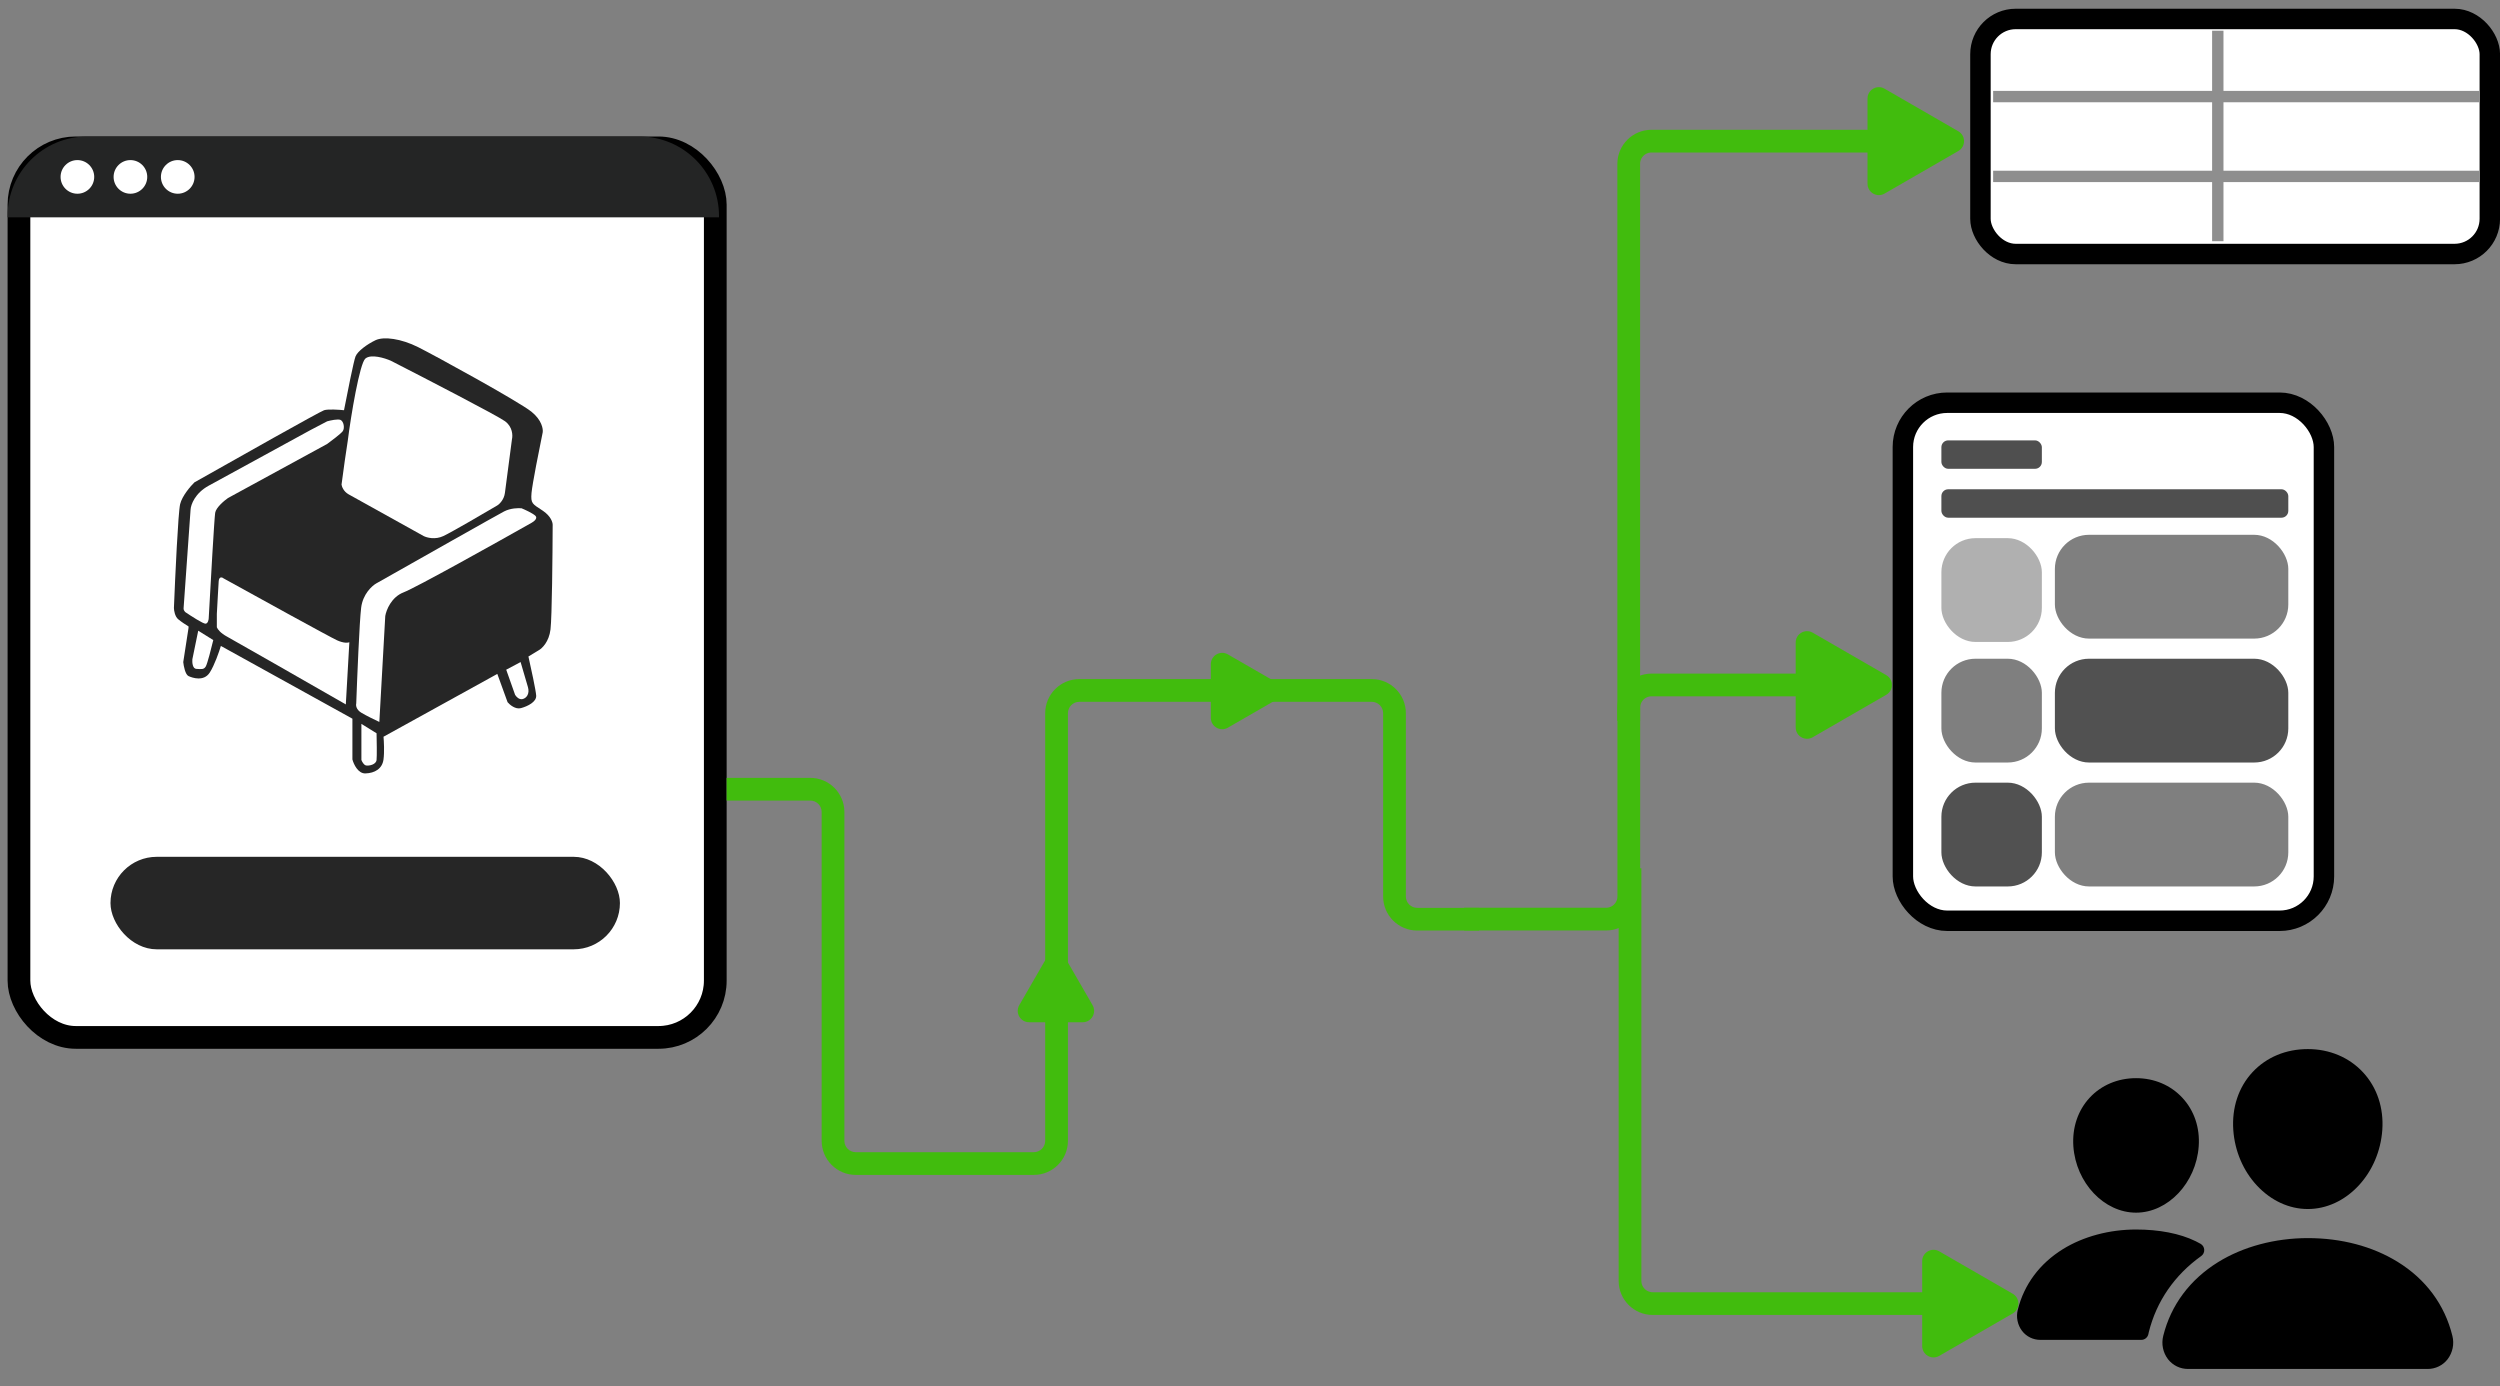
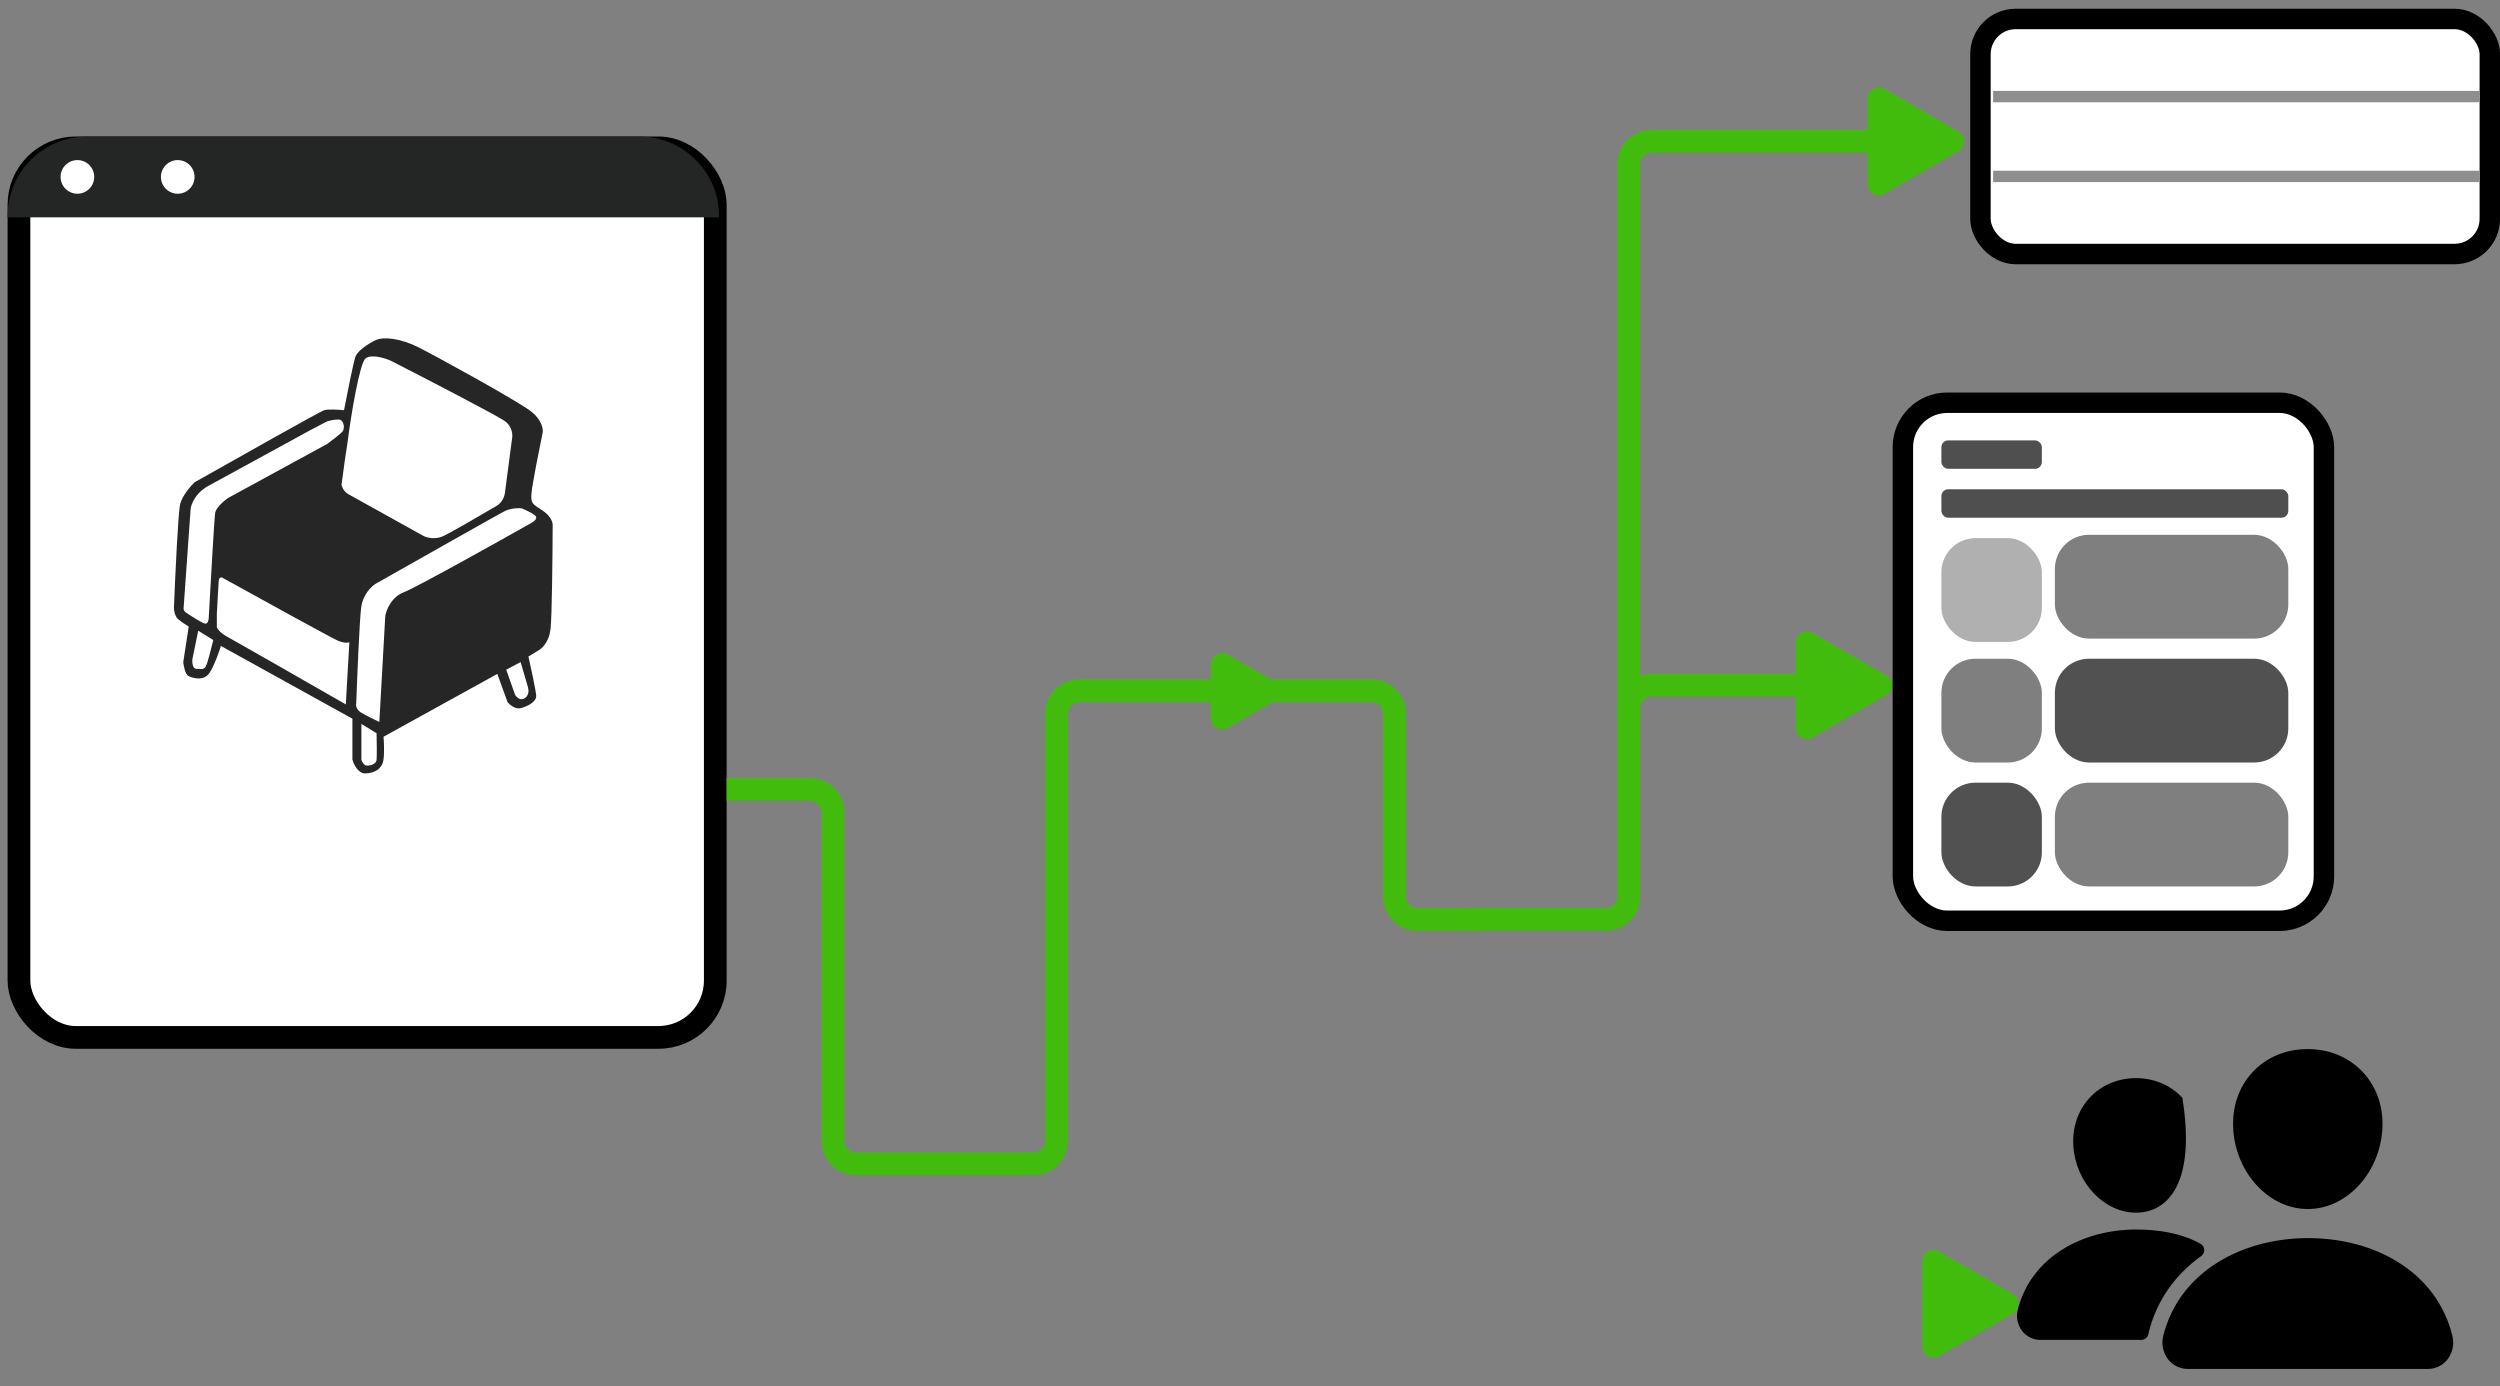
<svg xmlns="http://www.w3.org/2000/svg" width="220" height="122" viewBox="0 0 220 122" fill="none">
  <rect x="0" y="0" width="220" height="122" fill="#808080" stroke="none" />
  <rect x="1.668" y="13.012" width="61.277" height="78.28" rx="5" fill="white" stroke="black" stroke-width="2" />
  <path d="M20.26 50.831L20.881 50.368L21.879 49.732C24.25 48.392 29.109 45.693 29.583 45.612C30.057 45.531 30.542 45.646 30.725 45.714L37.418 49.501L37.172 49.689C35.991 50.305 33.419 51.689 32.575 52.29C31.731 52.892 31.356 53.861 31.274 54.271C31.27 54.661 31.263 55.56 31.274 56.034C31.289 56.627 31.014 56.757 30.841 56.959C30.702 57.121 29.896 56.776 29.511 56.583C26.683 55.013 20.916 51.808 20.477 51.553C20.038 51.299 20.149 50.965 20.26 50.831Z" fill="white" />
  <path d="M0.668 19.012C0.668 15.146 3.802 12.012 7.668 12.012H56.273C60.139 12.012 63.273 15.146 63.273 19.012V19.125H0.668V19.012Z" fill="#242525" />
  <circle cx="6.811" cy="15.568" r="1.48" fill="white" />
-   <circle cx="11.477" cy="15.568" r="1.48" fill="white" />
  <circle cx="15.641" cy="15.568" r="1.48" fill="white" />
-   <rect x="9.723" y="75.4" width="44.83" height="8.14" rx="4.07" fill="#262626" />
  <path d="M16.126 58.264L16.591 55.254V55.124C16.403 55.012 15.956 54.728 15.674 54.487C15.392 54.245 15.31 53.73 15.305 53.503C15.414 50.757 15.677 45.086 15.852 44.363C16.027 43.641 16.764 42.785 17.111 42.447C20.768 40.377 28.172 36.208 28.522 36.099C28.872 35.989 29.835 36.053 30.273 36.099C30.547 34.676 31.133 31.737 31.286 31.365C31.477 30.899 32.298 30.297 33.037 29.942C33.776 29.586 35.308 29.805 36.786 30.544C38.264 31.283 45.652 35.333 46.774 36.236C47.672 36.958 47.805 37.741 47.759 38.042C47.458 39.501 46.84 42.612 46.774 43.378C46.692 44.336 46.856 44.336 47.759 44.938C48.482 45.419 48.644 45.978 48.635 46.197C48.626 48.805 48.575 54.297 48.444 55.391C48.312 56.486 47.696 57.069 47.404 57.225L46.501 57.772C46.719 58.739 47.163 60.782 47.185 61.22C47.212 61.767 46.446 62.15 45.844 62.315C45.362 62.446 44.859 62.023 44.667 61.794L43.764 59.304L33.749 64.832C33.785 65.224 33.836 66.173 33.749 66.83C33.639 67.651 32.982 68.034 32.161 68.061C31.505 68.083 31.122 67.249 31.012 66.83V63.245L19.437 56.842C19.282 57.361 18.867 58.56 18.452 59.195C17.932 59.989 16.947 59.66 16.591 59.496C16.306 59.364 16.162 58.62 16.126 58.264Z" fill="#262626" />
  <path d="M33.903 54.21L33.382 63.531C33.034 63.37 32.227 62.982 31.782 62.71C31.337 62.438 31.308 62.061 31.349 61.907C31.432 59.59 31.634 54.659 31.782 53.473C31.93 52.286 32.729 51.557 33.11 51.341C36.622 49.353 43.787 45.304 44.356 45.008C44.924 44.711 45.622 44.699 45.9 44.73C46.199 44.853 46.858 45.156 47.105 45.379C47.352 45.601 47.002 45.883 46.796 45.996C43.488 47.867 36.6 51.711 35.517 52.127C34.434 52.544 33.989 53.69 33.903 54.21Z" fill="white" />
  <path d="M31.803 66.878V63.701L33.138 64.529C33.153 65.128 33.175 66.547 33.138 66.878C33.092 67.293 32.47 67.408 32.217 67.362C32.015 67.325 31.857 67.024 31.803 66.878Z" fill="white" />
  <path d="M45.328 61.144L44.547 58.934L45.813 58.26C45.975 58.808 46.331 60.017 46.46 60.47C46.622 61.036 46.352 61.44 45.975 61.521C45.673 61.586 45.418 61.297 45.328 61.144Z" fill="white" />
  <path d="M19.082 55.199V54.023C19.138 53.154 19.208 51.577 19.246 51.138C19.284 50.698 19.568 50.798 19.68 50.901C22.762 52.606 29.075 56.082 29.667 56.349C30.26 56.617 30.631 56.572 30.743 56.517L30.432 61.989C27.166 60.117 20.502 56.302 19.966 56.015C19.431 55.728 19.154 55.39 19.082 55.199Z" fill="white" />
  <path d="M16.771 44.843L16.155 53.542C16.145 53.68 16.257 53.819 16.314 53.871C16.821 54.215 17.885 54.899 18.088 54.885C18.291 54.87 18.358 54.567 18.366 54.418C18.524 51.511 18.859 45.583 18.936 45.122C19.013 44.661 19.721 44.065 20.065 43.825L28.79 39.068C29.181 38.783 30.003 38.161 30.16 37.947C30.355 37.681 30.248 37.076 29.964 36.952C29.736 36.852 29.087 36.993 28.79 37.076L27.319 37.847C24.842 39.2 19.584 42.074 18.366 42.74C17.148 43.407 16.795 44.42 16.771 44.843Z" fill="white" />
  <path d="M30.055 42.641L30.341 40.543L30.6 38.813C30.886 36.525 31.657 31.974 32.153 31.554C32.649 31.134 33.854 31.506 34.394 31.745C37.454 33.31 43.745 36.566 44.432 37.062C45.119 37.558 45.132 38.333 45.052 38.659C44.877 39.986 44.508 42.789 44.432 43.38C44.356 43.971 43.955 44.358 43.764 44.477C42.485 45.232 39.745 46.828 39.02 47.171C38.295 47.514 37.557 47.314 37.279 47.171C35.26 46.051 31.113 43.747 30.674 43.499C30.236 43.251 30.078 42.824 30.055 42.641Z" fill="white" />
  <path d="M16.927 58.023L17.444 55.503L18.768 56.327C18.606 57.005 18.248 58.42 18.106 58.653C17.928 58.943 17.702 58.879 17.282 58.862C16.946 58.849 16.905 58.297 16.927 58.023Z" fill="white" />
  <rect x="167.453" y="35.44" width="37.053" height="45.588" rx="3.9" fill="white" stroke="black" stroke-width="1.8" />
  <rect x="170.842" y="47.358" width="8.842" height="9.134" rx="3" fill="black" fill-opacity="0.31" />
  <rect x="180.83" y="47.063" width="20.541" height="9.134" rx="3" fill="black" fill-opacity="0.5" />
  <rect x="170.842" y="57.968" width="8.842" height="9.134" rx="3" fill="black" fill-opacity="0.5" />
  <rect x="180.83" y="57.968" width="20.541" height="9.134" rx="3" fill="black" fill-opacity="0.68" />
  <rect x="170.842" y="68.874" width="8.842" height="9.134" rx="3" fill="black" fill-opacity="0.68" />
  <rect x="180.83" y="68.874" width="20.541" height="9.134" rx="3" fill="black" fill-opacity="0.5" />
  <rect x="170.842" y="43.056" width="30.529" height="2.502" rx="0.6" fill="black" fill-opacity="0.69" />
  <rect x="170.842" y="38.753" width="8.842" height="2.502" rx="0.6" fill="black" fill-opacity="0.69" />
  <path d="M165.988 59.411C166.655 59.796 166.655 60.758 165.988 61.143L159.52 64.878C158.853 65.263 158.02 64.782 158.02 64.012L158.02 56.543C158.02 55.773 158.853 55.292 159.52 55.677L165.988 59.411Z" fill="#41BC0D" />
  <path d="M177.121 113.851C177.788 114.236 177.788 115.198 177.121 115.583L170.652 119.318C169.986 119.703 169.152 119.222 169.152 118.452L169.152 110.983C169.152 110.213 169.986 109.732 170.652 110.117L177.121 113.851Z" fill="#41BC0D" />
  <path d="M172.336 11.555C173.003 11.94 173.003 12.902 172.336 13.287L165.841 17.037C165.175 17.422 164.341 16.941 164.341 16.171L164.341 8.671C164.341 7.902 165.175 7.42 165.841 7.805L172.336 11.555Z" fill="#41BC0D" />
-   <path d="M92.055 84.369C92.439 83.702 93.402 83.702 93.787 84.369L96.147 88.457C96.532 89.123 96.051 89.957 95.281 89.957H90.56C89.791 89.957 89.309 89.123 89.694 88.457L92.055 84.369Z" fill="#41BC0D" />
  <path d="M112.141 59.945C112.807 60.33 112.807 61.292 112.141 61.677L108.053 64.037C107.386 64.422 106.553 63.941 106.553 63.171L106.553 58.451C106.553 57.681 107.386 57.2 108.053 57.585L112.141 59.945Z" fill="#41BC0D" />
  <path d="M121.716 78.89V62.76C121.716 62.208 121.268 61.76 120.716 61.76H94.978C94.426 61.76 93.978 62.208 93.978 62.76V100.392C93.978 102.048 92.635 103.392 90.978 103.392H75.306C73.649 103.392 72.306 102.048 72.306 100.392V71.452C72.306 70.9 71.858 70.452 71.306 70.452H63.945V68.452H71.306C72.962 68.452 74.306 69.795 74.306 71.452V100.392C74.306 100.944 74.753 101.392 75.306 101.392H90.978C91.531 101.392 91.978 100.944 91.978 100.392V62.76C91.978 61.103 93.322 59.76 94.978 59.76H120.716C122.372 59.76 123.716 61.103 123.716 62.76V78.89C123.716 79.442 124.164 79.89 124.716 79.89H130.157V81.89H124.716C123.059 81.89 121.716 80.546 121.716 78.89Z" fill="#41BC0D" />
  <path d="M128.84 80.883H141.334C142.439 80.883 143.334 79.988 143.334 78.883V62.277C143.334 61.173 144.229 60.277 145.334 60.277L158.87 60.277" stroke="#41BC0D" stroke-width="2" />
  <rect x="174.279" y="1.669" width="44.825" height="20.685" rx="3.1" fill="white" stroke="black" stroke-width="1.8" />
  <path d="M218.197 15.024V16.024H175.396V15.024H218.197Z" fill="#8E8E8E" />
  <path d="M218.197 7.999V8.999H175.396V7.999H218.197Z" fill="#8E8E8E" />
-   <path d="M195.666 2.703L195.666 21.226L194.666 21.226L194.666 2.703L195.666 2.703Z" fill="#8E8E8E" />
  <path d="M143.328 63.444V14.421C143.328 13.316 144.224 12.421 145.328 12.421L165.343 12.421" stroke="#41BC0D" stroke-width="2" />
-   <path d="M143.441 76.407V112.717C143.441 113.822 144.337 114.717 145.441 114.717H176.696" stroke="#41BC0D" stroke-width="2" />
-   <path d="M203.088 106.394C201.444 106.394 199.854 105.66 198.61 104.327C197.4 103.028 196.661 101.295 196.53 99.449C196.391 97.481 196.992 95.67 198.221 94.35C199.45 93.031 201.169 92.319 203.088 92.319C204.993 92.319 206.717 93.044 207.942 94.36C209.179 95.689 209.781 97.496 209.642 99.448C209.508 101.297 208.77 103.029 207.563 104.327C206.322 105.66 204.733 106.394 203.088 106.394ZM213.63 120.468H192.546C192.207 120.47 191.873 120.394 191.568 120.246C191.263 120.098 190.996 119.882 190.787 119.615C190.566 119.325 190.413 118.989 190.34 118.632C190.268 118.275 190.276 117.906 190.366 117.552C191.04 114.849 192.708 112.606 195.19 111.069C197.393 109.704 200.198 108.953 203.088 108.953C206.035 108.953 208.765 109.672 210.981 111.036C213.469 112.566 215.14 114.821 215.81 117.557C215.899 117.911 215.907 118.28 215.833 118.637C215.759 118.994 215.606 119.329 215.384 119.619C215.176 119.885 214.91 120.1 214.606 120.247C214.302 120.394 213.968 120.47 213.63 120.468ZM187.974 106.714C185.16 106.714 182.685 104.097 182.456 100.882C182.342 99.234 182.856 97.711 183.895 96.594C184.924 95.488 186.374 94.878 187.974 94.878C189.573 94.878 191.013 95.491 192.047 96.603C193.094 97.729 193.606 99.249 193.486 100.883C193.256 104.098 190.783 106.714 187.974 106.714ZM193.224 109.229C191.818 108.541 189.992 108.197 187.975 108.197C185.619 108.197 183.331 108.811 181.532 109.926C179.492 111.192 178.119 113.035 177.565 115.261C177.484 115.581 177.476 115.915 177.543 116.238C177.609 116.562 177.748 116.866 177.948 117.129C178.138 117.373 178.382 117.57 178.661 117.706C178.939 117.841 179.245 117.911 179.555 117.909H188.431C188.581 117.909 188.726 117.857 188.841 117.76C188.956 117.664 189.034 117.531 189.061 117.384C189.069 117.333 189.081 117.283 189.093 117.233C189.771 114.51 191.36 112.208 193.708 110.53C193.795 110.468 193.864 110.385 193.91 110.29C193.957 110.194 193.978 110.088 193.973 109.981C193.968 109.875 193.937 109.772 193.882 109.681C193.827 109.589 193.75 109.514 193.658 109.46C193.532 109.386 193.388 109.309 193.224 109.229Z" fill="black" />
+   <path d="M203.088 106.394C201.444 106.394 199.854 105.66 198.61 104.327C197.4 103.028 196.661 101.295 196.53 99.449C196.391 97.481 196.992 95.67 198.221 94.35C199.45 93.031 201.169 92.319 203.088 92.319C204.993 92.319 206.717 93.044 207.942 94.36C209.179 95.689 209.781 97.496 209.642 99.448C209.508 101.297 208.77 103.029 207.563 104.327C206.322 105.66 204.733 106.394 203.088 106.394ZM213.63 120.468H192.546C192.207 120.47 191.873 120.394 191.568 120.246C191.263 120.098 190.996 119.882 190.787 119.615C190.566 119.325 190.413 118.989 190.34 118.632C190.268 118.275 190.276 117.906 190.366 117.552C191.04 114.849 192.708 112.606 195.19 111.069C197.393 109.704 200.198 108.953 203.088 108.953C206.035 108.953 208.765 109.672 210.981 111.036C213.469 112.566 215.14 114.821 215.81 117.557C215.899 117.911 215.907 118.28 215.833 118.637C215.759 118.994 215.606 119.329 215.384 119.619C215.176 119.885 214.91 120.1 214.606 120.247C214.302 120.394 213.968 120.47 213.63 120.468ZM187.974 106.714C185.16 106.714 182.685 104.097 182.456 100.882C182.342 99.234 182.856 97.711 183.895 96.594C184.924 95.488 186.374 94.878 187.974 94.878C189.573 94.878 191.013 95.491 192.047 96.603C193.256 104.098 190.783 106.714 187.974 106.714ZM193.224 109.229C191.818 108.541 189.992 108.197 187.975 108.197C185.619 108.197 183.331 108.811 181.532 109.926C179.492 111.192 178.119 113.035 177.565 115.261C177.484 115.581 177.476 115.915 177.543 116.238C177.609 116.562 177.748 116.866 177.948 117.129C178.138 117.373 178.382 117.57 178.661 117.706C178.939 117.841 179.245 117.911 179.555 117.909H188.431C188.581 117.909 188.726 117.857 188.841 117.76C188.956 117.664 189.034 117.531 189.061 117.384C189.069 117.333 189.081 117.283 189.093 117.233C189.771 114.51 191.36 112.208 193.708 110.53C193.795 110.468 193.864 110.385 193.91 110.29C193.957 110.194 193.978 110.088 193.973 109.981C193.968 109.875 193.937 109.772 193.882 109.681C193.827 109.589 193.75 109.514 193.658 109.46C193.532 109.386 193.388 109.309 193.224 109.229Z" fill="black" />
</svg>